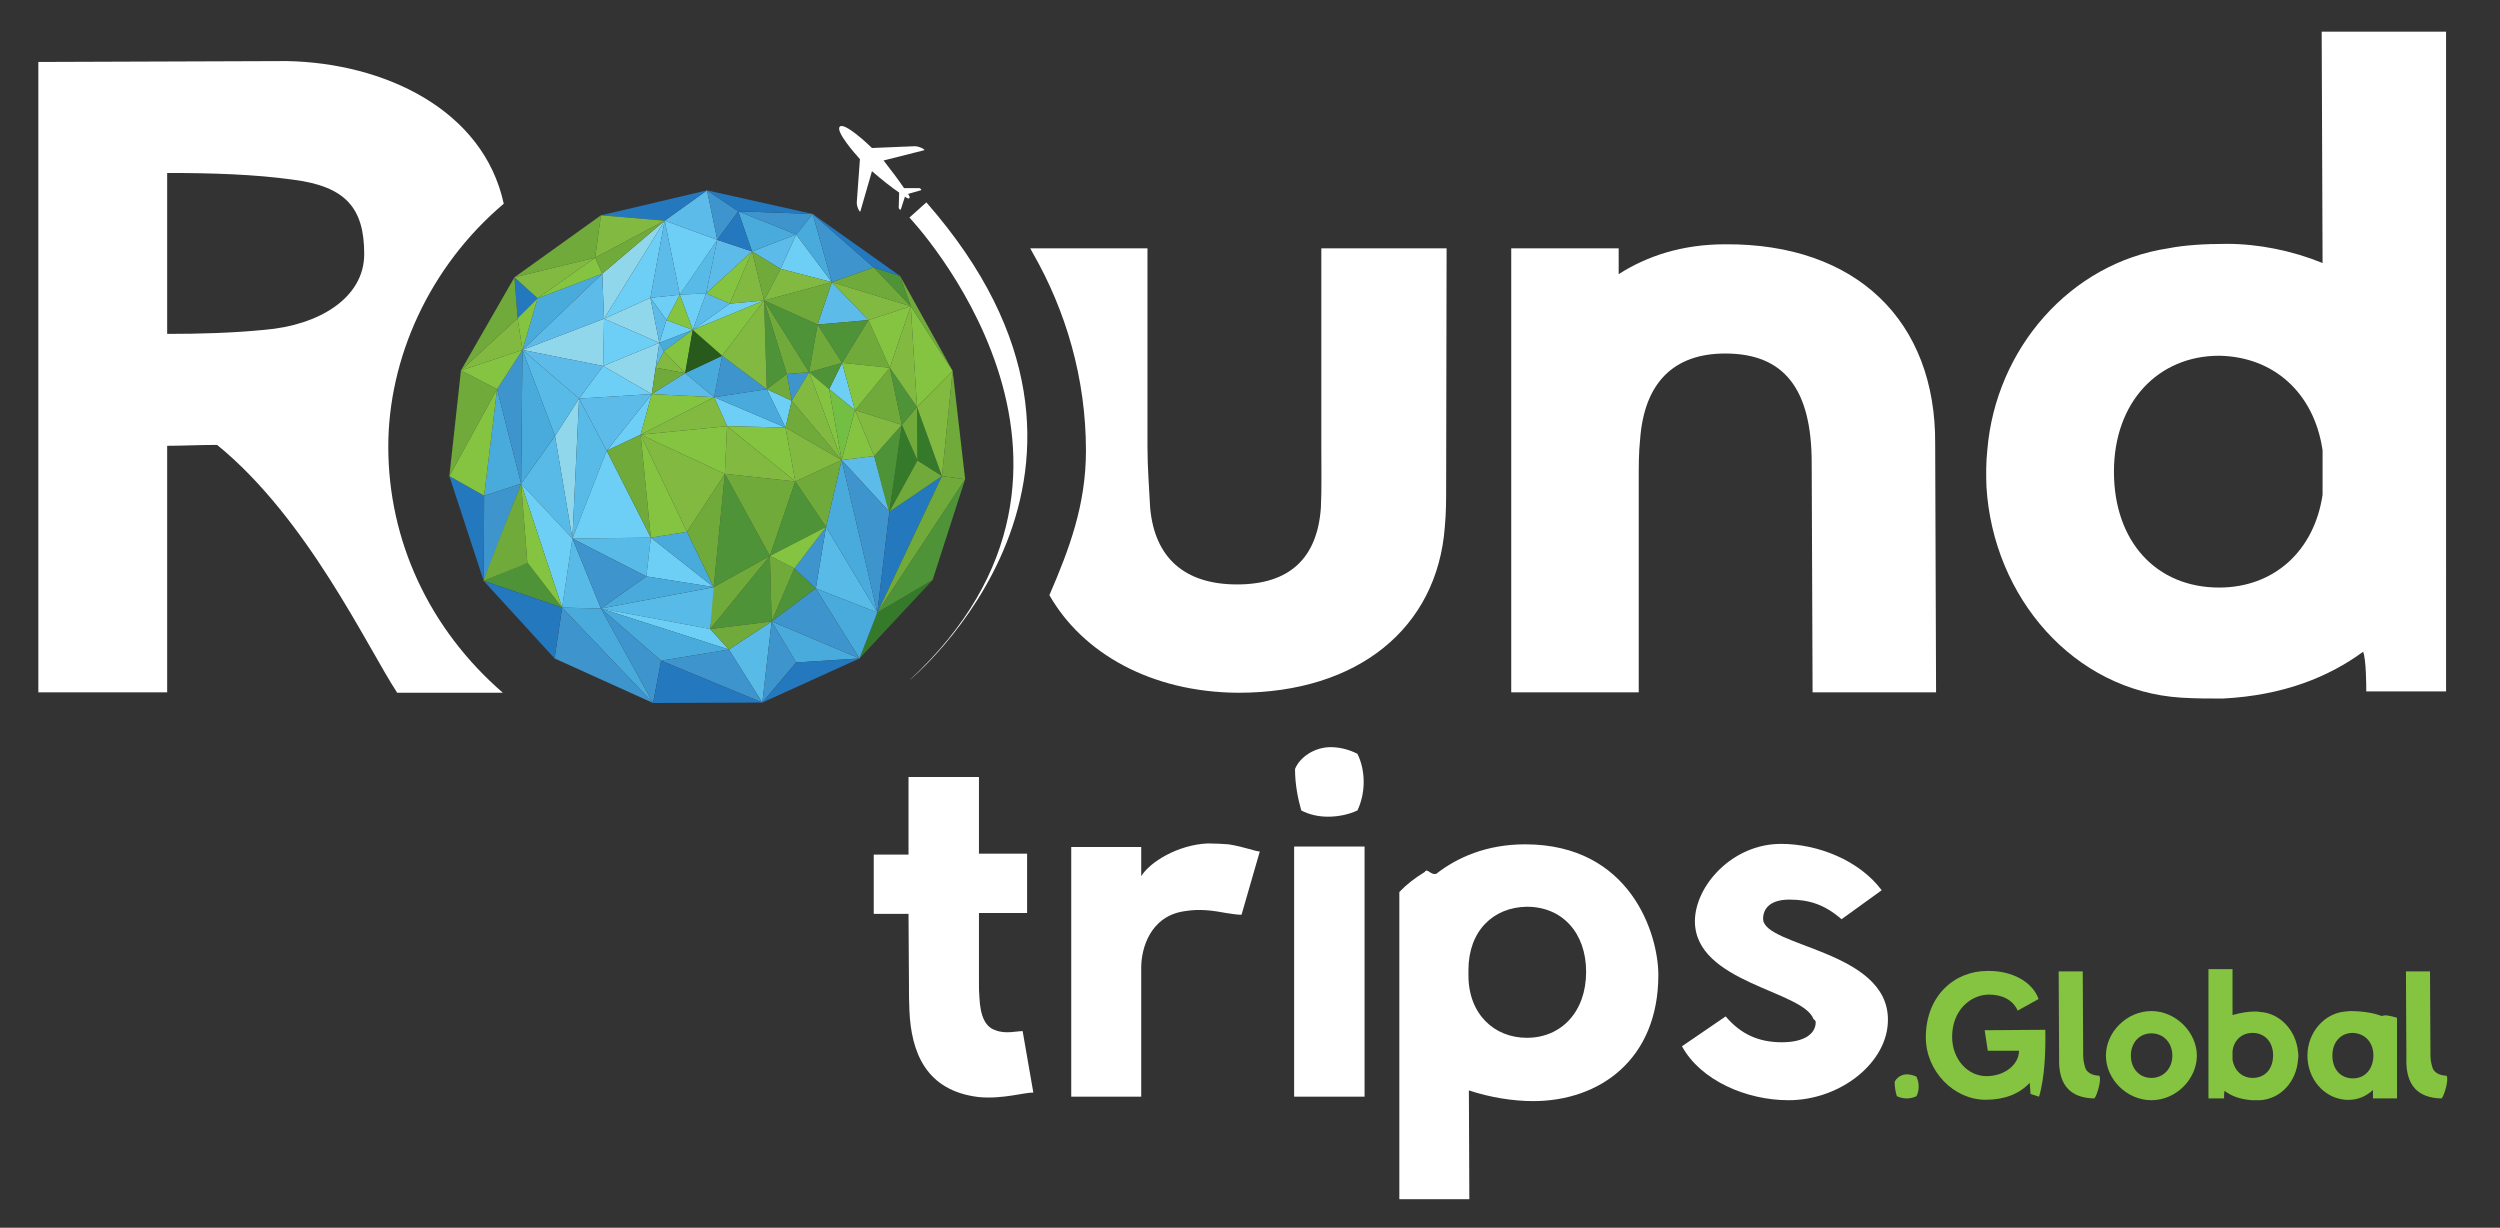
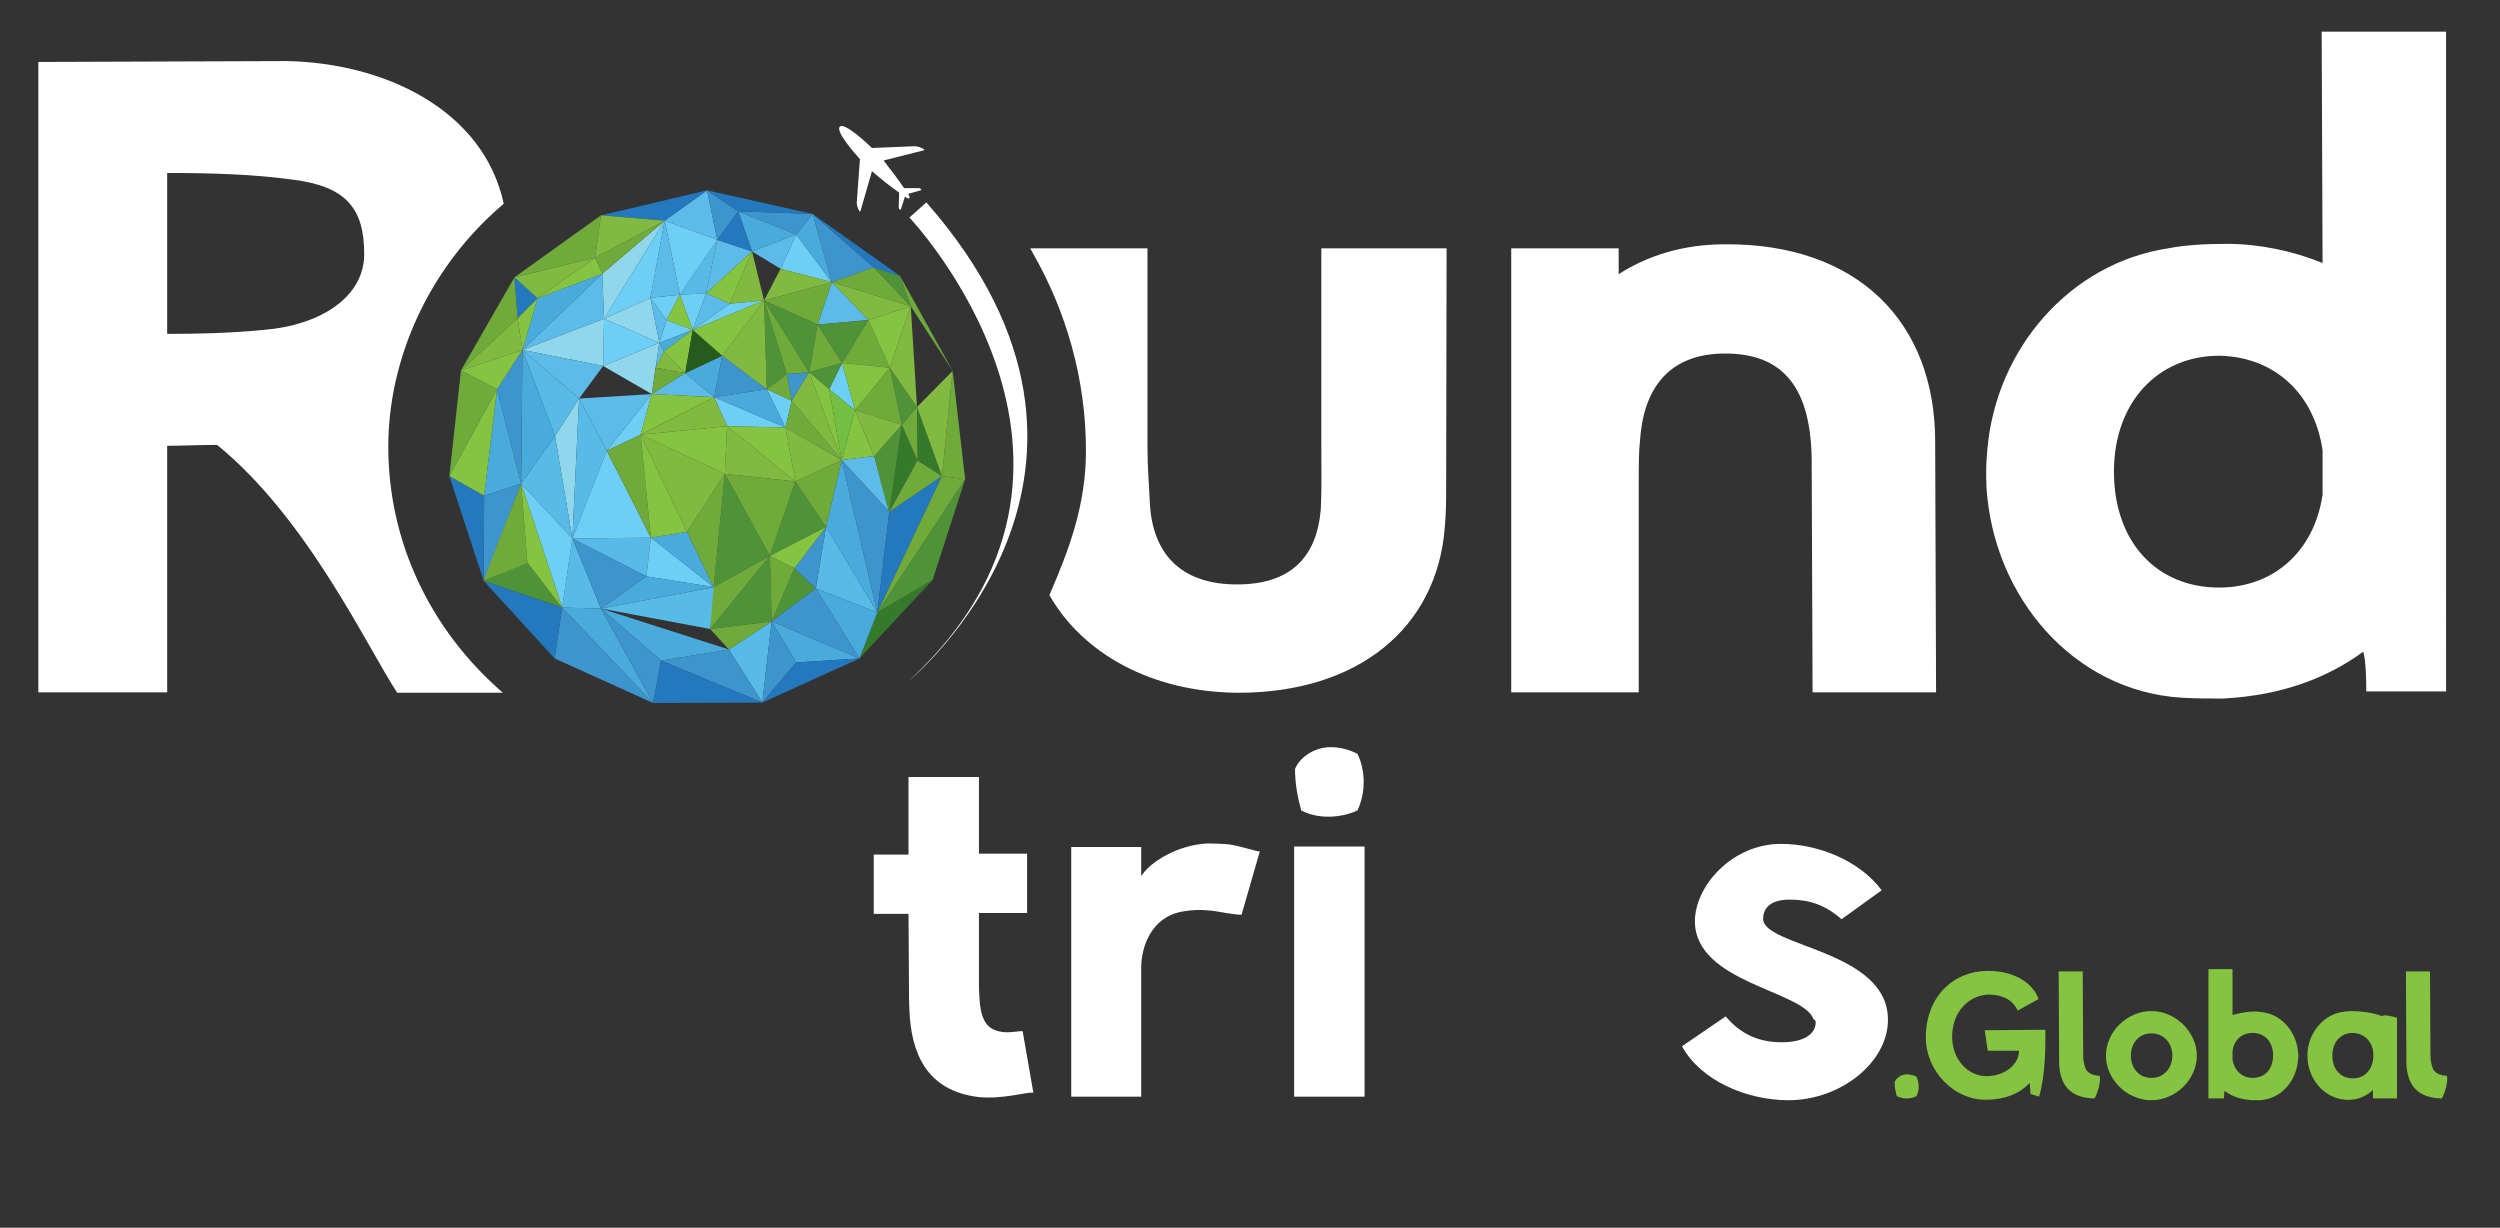
<svg xmlns="http://www.w3.org/2000/svg" version="1.1" id="Ebene_1" x="0px" y="0px" width="560.8px" height="275.4px" viewBox="0 0 560.8 275.4" style="enable-background:new 0 0 560.8 275.4;" xml:space="preserve">
  <rect x="0" y="0" width="560.8" height="275.4" fill="#333333" stroke="none" />
  <style type="text/css">
	.st0{fill:#FFFFFF;}
	.st1{fill-rule:evenodd;clip-rule:evenodd;fill:#FFFFFF;}
	.st2{fill:#357A2B;}
	.st3{fill:#91D7EB;}
	.st4{fill:#57BAE7;}
	.st5{fill:#6DCFF6;}
	.st6{fill:#49ABDC;}
	.st7{fill:#5DBBEA;}
	.st8{fill:#85C441;}
	.st9{fill:#4E9338;}
	.st10{fill:#3E94CC;}
	.st11{fill:#2478BE;}
	.st12{fill:#6FAA3B;}
	.st13{fill:#285A1C;}
	.st14{fill:#82BA41;}
	.st15{fill:#72BF44;}
</style>
  <g>
    <path id="XMLID_1398_" class="st0" d="M387,54.8c-9.6,0-17.5,2.6-23.9,6.7v-5.8H339v99.6h28.6v-47.5c0-3.3,0-6.4,0.3-9.1   c0.9-12.9,7.6-19.4,19.1-19.4c13.2,0,19.4,7.9,19.4,24.6l0.2,51.4h27.7l-0.2-55.7C434.3,72,416.4,54.6,387,54.8z" />
    <path id="XMLID_1392_" class="st0" d="M113,45.7c-4.6-21.2-26.9-31.6-48.7-32L8.6,13.9v141.4h28.9V100c3.3,0,7.2-0.2,11.2-0.2   c20.3,16.5,33.7,45.4,40.4,55.6h23.7c-16.5-14.3-25.7-34.1-25.7-55.2C87.1,80.5,96.2,59.9,113,45.7z M37.5,74.9V38.8   c10,0,19.6,0.3,28.2,1.5c11.9,1.5,16,6.4,16,16.7c0,9.8-10.1,16-22.5,17C52.1,74.7,44.7,74.9,37.5,74.9z" />
    <path id="XMLID_1391_" class="st1" d="M203,44.1l-0.9,2.8c-0.1,0.4-0.5-0.1-0.5-0.3l0.1-3.4c-1.9-1.3-3.9-2.9-6.1-4.8l-2.6,9   c-0.1,0.4-0.9-1.1-0.8-2.1l0.7-9.6c-1-1.1-5.6-6.3-4.5-7.3c1-1,6.1,3.7,7.2,4.8l9.6-0.4c1,0,2.5,0.8,2.1,0.9l-9.1,2.3   c1.8,2.3,3.3,4.3,4.6,6.2l3.4,0c0.2,0,0.7,0.4,0.3,0.5l-2.8,0.8C204.4,44.5,204,44.9,203,44.1z" />
    <path id="XMLID_1389_" class="st0" d="M203.9,174.3h15.7v17.2h10.8v13.3h-10.8v15.5c0,1.3,0,2.3,0.1,3.4c0.2,4.4,1.4,6.7,3.6,7.4   c2.2,0.9,4.7,0.2,6.1,0.2l2.4,13.8c-1.9-0.1-6.8,1.5-12.2,1c-12-1.4-15.2-10.2-15.6-19.4c-0.1-1.9-0.1-4-0.1-6l-0.1-15.7h-7.8   v-13.3h7.8V174.3z" />
    <path id="XMLID_1387_" class="st0" d="M255.9,196.7c2-3.4,8.4-7.2,15-7.5c1.8,0,3.3,0.1,4.7,0.2c3.7,0.6,6,1.6,7,1.6l-4.1,14.2   c-1,0-2.1-0.2-3.5-0.4c-2.7-0.5-5.8-1-9.3-0.4c-7.7,1.1-9.7,8.4-9.7,12.6V246h-15.7V190h15.7V196.7z" />
    <path id="XMLID_1384_" class="st0" d="M290.3,189.9h15.8V246h-15.8V189.9z M298.5,167.6c2.1,0,4.3,0.6,6,1.5c0.9,1.8,1.4,4,1.4,6.3   s-0.5,4.5-1.4,6.4c-1.9,0.9-4.3,1.4-6.6,1.4c-2.2,0-4.3-0.5-6-1.4c-0.8-2.8-1.4-6-1.4-9.3C291.6,169.8,294.9,167.6,298.5,167.6z" />
-     <path id="XMLID_1381_" class="st0" d="M372,218.7c0,18.9-13.1,28.3-28.1,28.3c-4.4,0-9.6-0.8-14.4-2.4l0.1,24.4h-15.7v-68.9   c1.5-1.6,3.4-3.1,5.7-4.5c0.6-1,1.3,0.8,2.6,0.4c4.6-3.6,11.2-6.6,19.9-6.6C365.8,189.4,372,209.6,372,218.7z M342.5,232.8   c7.7,0,13.3-5.8,13.3-14.8c0-8.7-5.3-14.6-13.3-14.6c-7.5,0.1-13.1,5.4-13.1,14.2v1.2C329.4,227.5,335.2,232.8,342.5,232.8z" />
    <path id="XMLID_1379_" class="st0" d="M399.7,233.8c5.2,0,7.6-2,7.6-4.5c0-0.3-0.2-0.5-0.5-0.7c-2.3-6.4-26.5-8.1-26.6-21.9   c0-8,8.4-17.4,19.3-17.4c8.3,0,17.6,3.7,22.6,10.4l-9,6.5c-3.8-3.3-7.3-4.4-11.7-4.4c-4.3,0-5.9,2-5.9,4.3c0,6.3,28.1,7,28,22.7   c0,9.5-10.6,18-22.3,18c-9.4,0-19.7-4.4-23.9-12.1l9.8-6.7C390.5,232,394.5,233.8,399.7,233.8z" />
    <polygon id="XMLID_1066_" class="st2" points="192.8,147.7 196.8,137.4 209.2,130.1  " />
    <polygon id="XMLID_1048_" class="st2" points="199.5,114.8 205.8,103.3 202.3,95.3  " />
    <polygon id="XMLID_1042_" class="st2" points="205.7,91.3 205.8,103.3 211.3,106.8  " />
    <polygon id="XMLID_1308_" class="st3" points="117.2,78.5 135.5,71.5 135.3,82.1  " />
    <polygon id="XMLID_1305_" class="st3" points="135.1,61.4 149.1,49.5 135.5,71.5  " />
    <polygon id="XMLID_1277_" class="st3" points="128.4,120.8 124.5,97.8 129.9,89.4  " />
    <polygon id="XMLID_1274_" class="st3" points="135.3,82.1 147.9,76.9 146.2,88.4  " />
    <polygon id="XMLID_991_" class="st3" points="147.9,76.9 135.5,71.5 145.9,66.8  " />
    <polygon id="XMLID_1302_" class="st4" points="116.9,108.5 124.5,97.8 128.4,120.8  " />
    <polygon id="XMLID_1295_" class="st4" points="129.9,89.4 124.5,97.8 117.2,78.5  " />
    <polygon id="XMLID_1292_" class="st4" points="128.4,120.8 134.8,136.5 126.1,136.3  " />
    <polygon id="XMLID_1268_" class="st4" points="128.4,120.8 145,129.3 146,120.6  " />
    <polygon id="XMLID_1265_" class="st4" points="128.4,120.8 129.9,89.4 136.1,101.1  " />
    <polygon id="XMLID_1103_" class="st4" points="134.8,136.5 160.7,131.6 159.3,141.1  " />
    <polygon id="XMLID_1087_" class="st4" points="163.5,145.7 173.1,139.4 171,157.6  " />
    <polygon id="XMLID_1029_" class="st4" points="183,132 185.3,118.2 196.8,137.4  " />
    <polygon id="XMLID_982_" class="st4" points="152.5,66.1 158.4,65.8 160.9,53.8  " />
    <polygon id="XMLID_1311_" class="st5" points="126.1,136.3 116.9,108.5 128.4,120.8  " />
    <polygon id="XMLID_1283_" class="st5" points="135.3,82.1 135.5,71.5 147.9,76.9  " />
-     <polygon id="XMLID_1271_" class="st5" points="135.3,82.1 129.9,89.4 146.2,88.4  " />
    <polygon id="XMLID_1261_" class="st5" points="128.4,120.8 136.1,101.1 146,120.6  " />
    <polygon id="XMLID_1258_" class="st5" points="146.2,88.4 143.7,97.5 136.1,101.1  " />
    <polygon id="XMLID_1197_" class="st5" points="163.1,95.6 160.2,89.1 176.2,95.9  " />
    <polygon id="XMLID_1185_" class="st5" points="172,87.3 177.6,89.9 176.2,95.9  " />
    <polygon id="XMLID_1136_" class="st5" points="186,87.3 188.9,81.4 191.8,92  " />
    <polygon id="XMLID_1109_" class="st5" points="160.1,131.7 146,120.6 145,129.3  " />
-     <polygon id="XMLID_1100_" class="st5" points="134.8,136.5 159.3,141.1 163.5,145.7  " />
    <polygon id="XMLID_1020_" class="st5" points="147.9,76.9 155.4,74 149.5,71.8  " />
    <polygon id="XMLID_162_" class="st6" points="147.9,76.9 155.4,74 148.9,78.8  " />
    <polygon id="XMLID_999_" class="st5" points="155.4,74 171.4,67.4 163.7,68.1  " />
    <polygon id="XMLID_994_" class="st5" points="155.4,74 158.4,65.8 152.5,66.1  " />
    <polygon id="XMLID_987_" class="st5" points="149.1,49.5 135.5,71.5 145.9,66.8  " />
    <polygon id="XMLID_984_" class="st5" points="149.5,71.8 152.5,66.1 145.9,66.8  " />
    <polygon id="XMLID_978_" class="st5" points="149.1,49.5 152.5,66.1 160.9,53.8  " />
    <polygon id="XMLID_958_" class="st5" points="175.1,60.3 178.6,52.6 186.6,63.3  " />
    <polygon id="XMLID_1314_" class="st7" points="135.1,61.4 117.2,78.5 135.5,71.5  " />
    <polygon id="XMLID_1301_" class="st7" points="117.2,78.5 135.3,82.1 129.9,89.4  " />
    <polygon id="XMLID_1264_" class="st7" points="129.9,89.4 136.1,101.1 146.2,88.4  " />
    <polygon id="XMLID_1200_" class="st7" points="153.7,83.7 146.2,88.4 160.2,89.1  " />
    <polygon id="XMLID_1181_" class="st8" points="153.7,83.7 148.9,78.8 155.4,74  " />
    <polygon id="XMLID_1035_" class="st7" points="196.1,102.3 188.8,103.2 199.5,114.8  " />
    <polygon id="XMLID_998_" class="st7" points="155.4,74 163.7,68.1 158.4,65.8  " />
    <polygon id="XMLID_997_" class="st7" points="168.7,56.4 175.1,60.3 178.6,52.6  " />
    <polygon id="XMLID_990_" class="st7" points="145.9,66.8 149.5,71.8 147.9,76.9  " />
    <polygon id="XMLID_983_" class="st7" points="158.4,65.8 168.7,56.4 160.9,53.8  " />
    <polygon id="XMLID_981_" class="st7" points="149.1,49.5 145.9,66.8 152.5,66.1  " />
    <polygon id="XMLID_971_" class="st7" points="149.1,49.5 158.6,42.7 160.9,53.8  " />
    <polygon id="XMLID_957_" class="st7" points="183.4,72.8 186.6,63.3 194.8,71.8  " />
    <polygon id="XMLID_1348_" class="st6" points="117.2,78.5 120.6,66.9 135.1,61.4  " />
    <polygon id="XMLID_1333_" class="st6" points="111.5,87.3 116.9,108.5 108.6,111.2  " />
    <polygon id="XMLID_1298_" class="st6" points="124.5,97.8 116.9,108.5 117.2,78.5  " />
    <polygon id="XMLID_1286_" class="st6" points="134.8,136.5 126.1,136.3 146.5,157.7  " />
    <polygon id="XMLID_1194_" class="st6" points="153.7,83.7 162,79.8 160.2,89.1  " />
    <polygon id="XMLID_1188_" class="st6" points="172,87.3 160.2,89.1 176.2,95.9  " />
    <polygon id="XMLID_1112_" class="st6" points="154.1,119.3 146,120.6 160.1,131.7  " />
    <polygon id="XMLID_1106_" class="st6" points="160.1,131.7 145,129.3 134.8,136.5  " />
    <polygon id="XMLID_1097_" class="st6" points="163.5,145.7 134.8,136.5 148.3,148.2  " />
    <polygon id="XMLID_1078_" class="st6" points="173.1,139.4 178.6,148.6 192.8,147.7  " />
    <polygon id="XMLID_1069_" class="st6" points="192.8,147.7 183,132 196.8,137.4  " />
    <polygon id="XMLID_1023_" class="st6" points="188.8,103.2 185.3,118.2 196.8,137.4  " />
    <polygon id="XMLID_972_" class="st6" points="168.7,56.4 178.6,52.6 165.6,47.4  " />
    <polygon id="XMLID_954_" class="st6" points="178.6,52.6 182.3,48 186.6,63.3  " />
    <polygon id="XMLID_1321_" class="st9" points="118.3,126.2 108.5,130.3 126.1,136.3  " />
    <polygon id="XMLID_1228_" class="st9" points="160.1,131.7 172.7,124.7 162.6,106.3  " />
    <polygon id="XMLID_1219_" class="st9" points="178.4,108 185.3,118.2 172.7,124.7  " />
    <polygon id="XMLID_1216_" class="st9" points="159.3,141.1 172.7,124.7 173.1,139.4  " />
    <polygon id="XMLID_1207_" class="st9" points="178.2,127.5 183,132 173.1,139.4  " />
    <polygon id="XMLID_1169_" class="st9" points="172,87.3 176.5,83.9 171.4,67.4  " />
    <polygon id="XMLID_1151_" class="st9" points="181.5,83.5 183.4,72.8 171.4,67.4  " />
    <polygon id="XMLID_1142_" class="st9" points="188.9,81.4 181.5,83.5 186,87.3  " />
    <polygon id="XMLID_1115_" class="st9" points="183.4,72.8 194.8,71.8 188.9,81.4  " />
    <polygon id="XMLID_1063_" class="st9" points="196.8,137.4 209.2,130.1 216.5,107.5  " />
    <path id="XMLID_1051_" class="st9" d="M196.1,102.3c0,0,3.2,12.9,3.4,12.5c0.1-0.4,2.8-19.5,2.8-19.5L196.1,102.3z" />
    <polygon id="XMLID_1036_" class="st9" points="202.3,95.3 205.7,91.3 199.6,82.5  " />
    <polygon id="XMLID_942_" class="st9" points="196,60 201.9,61.9 204.3,68.7  " />
    <polygon id="XMLID_1084_" class="st10" points="183,132 178.2,127.5 185.3,118.2  " />
    <polygon id="XMLID_968_" class="st10" points="178.6,52.6 182.3,48 165.6,47.4  " />
    <polygon id="XMLID_1330_" class="st10" points="108.6,111.2 108.5,130.3 116.9,108.5  " />
    <polygon id="XMLID_1327_" class="st10" points="111.5,87.3 117.2,78.5 116.9,108.5  " />
    <polygon id="XMLID_1289_" class="st10" points="124.4,147.7 126.1,136.3 146.5,157.7  " />
    <polygon id="XMLID_1280_" class="st10" points="128.4,120.8 134.8,136.5 145,129.3  " />
    <polygon id="XMLID_1191_" class="st10" points="160.2,89.1 162,79.8 172,87.3  " />
    <polygon id="XMLID_1166_" class="st10" points="177.6,89.9 181.5,83.5 176.5,83.9  " />
    <polygon id="XMLID_1094_" class="st10" points="148.3,148.2 146.5,157.7 134.8,136.5  " />
    <polygon id="XMLID_1091_" class="st10" points="163.5,145.7 171,157.6 148.3,148.2  " />
    <polygon id="XMLID_1081_" class="st10" points="173.1,139.4 183,132 192.8,147.7  " />
    <polygon id="XMLID_1072_" class="st10" points="171,157.6 178.6,148.6 173.1,139.4  " />
    <polygon id="XMLID_1026_" class="st10" points="188.8,103.2 196.8,137.4 199.5,114.8  " />
    <polygon id="XMLID_961_" class="st10" points="160.9,53.8 165.6,47.4 158.6,42.7  " />
    <polygon id="XMLID_939_" class="st10" points="182.3,48 186.6,63.3 196,60  " />
    <polygon id="XMLID_964_" class="st11" points="165.6,47.4 160.9,53.8 168.7,56.4  " />
    <polygon id="XMLID_1360_" class="st11" points="115.4,62.2 120.6,66.9 116.1,71.4  " />
    <polygon id="XMLID_1336_" class="st11" points="100.8,106.8 108.6,111.2 108.5,130.3  " />
    <polygon id="XMLID_1315_" class="st11" points="126.1,136.3 108.5,130.3 124.4,147.7  " />
    <polygon id="XMLID_1088_" class="st11" points="146.5,157.7 148.3,148.2 171,157.6  " />
    <polygon id="XMLID_1075_" class="st11" points="192.8,147.7 178.6,148.6 171,157.6  " />
    <polygon id="XMLID_1032_" class="st11" points="211.3,106.8 199.5,114.8 196.8,137.4  " />
    <polygon id="XMLID_975_" class="st11" points="134.8,48.3 158.6,42.7 149.1,49.5  " />
    <polygon id="XMLID_965_" class="st11" points="158.6,42.7 165.6,47.4 182.3,48  " />
    <polygon id="XMLID_936_" class="st11" points="182.3,48 196,60 201.9,61.9  " />
    <polygon id="XMLID_1375_" class="st12" points="115.4,62.2 134.8,48.3 133.5,57.8  " />
    <polygon id="XMLID_1363_" class="st12" points="133.5,57.8 149.1,49.5 135.1,61.4  " />
    <polygon id="XMLID_1357_" class="st12" points="115.4,62.2 116.1,71.4 103.4,83.1  " />
    <polygon id="XMLID_1342_" class="st12" points="103.4,83.1 100.8,106.8 111.5,87.3  " />
    <path id="XMLID_1324_" class="st12" d="M108.5,130.3c0-0.6,8.4-21.8,8.4-21.8l1.4,17.8L108.5,130.3z" />
    <polygon id="XMLID_1255_" class="st12" points="136.1,101.1 143.7,97.5 146,120.6  " />
    <polygon id="XMLID_1234_" class="st12" points="154.1,119.3 160.1,131.7 162.6,106.3  " />
    <polygon id="XMLID_1225_" class="st12" points="172.7,124.7 162.6,106.3 178.4,108  " />
    <polygon id="XMLID_1222_" class="st12" points="160.1,131.7 159.3,141.1 172.7,124.7  " />
    <polygon id="XMLID_1210_" class="st12" points="172.7,124.7 173.1,139.4 178.2,127.5  " />
    <polygon id="XMLID_1204_" class="st12" points="159.3,141.1 173.1,139.4 163.5,145.7  " />
    <polygon id="XMLID_1182_" class="st13" points="153.7,83.7 162,79.8 155.4,74  " />
    <polygon id="XMLID_1172_" class="st12" points="172,87.3 177.6,89.9 176.5,83.9  " />
    <polygon id="XMLID_1163_" class="st12" points="178.4,108 185.3,118.2 188.8,103.2  " />
    <polygon id="XMLID_1157_" class="st12" points="176.5,83.9 181.5,83.5 171.4,67.4  " />
    <polygon id="XMLID_1154_" class="st12" points="176.2,95.9 177.6,89.9 188.8,103.2  " />
    <polygon id="XMLID_1145_" class="st12" points="181.5,83.5 183.4,72.8 188.9,81.4  " />
    <polygon id="XMLID_1124_" class="st12" points="188.9,81.4 199.6,82.5 194.8,71.8  " />
    <polygon id="XMLID_1118_" class="st12" points="191.8,92 199.6,82.5 202.3,95.3  " />
    <polygon id="XMLID_1060_" class="st12" points="216.5,107.5 213.7,83.2 211.3,106.8  " />
    <polygon id="XMLID_1057_" class="st12" points="211.3,106.8 216.5,107.5 196.8,137.4  " />
    <polygon id="XMLID_1045_" class="st12" points="205.7,91.3 202.3,95.3 205.8,103.3  " />
    <polygon id="XMLID_1039_" class="st12" points="205.8,103.3 199.5,114.8 211.3,106.8  " />
    <polygon id="XMLID_1014_" class="st12" points="171.4,67.4 183.4,72.8 186.6,63.3  " />
-     <polygon id="XMLID_1005_" class="st12" points="168.7,56.4 175.1,60.3 171.4,67.4  " />
    <polygon id="XMLID_945_" class="st12" points="186.6,63.3 196,60 204.3,68.7  " />
    <polygon id="XMLID_621_" class="st12" points="204.3,68.7 201.9,61.9 213.7,83.2  " />
    <polygon id="XMLID_1372_" class="st14" points="134.8,48.3 133.5,57.8 149.1,49.5  " />
    <polygon id="XMLID_1369_" class="st14" points="115.4,62.2 133.5,57.8 120.6,66.9  " />
    <polygon id="XMLID_1354_" class="st14" points="103.4,83.1 116.1,71.4 117.2,78.5  " />
    <polygon id="XMLID_1249_" class="st14" points="143.7,97.5 160.2,89.1 163.1,95.6  " />
    <polygon id="XMLID_1243_" class="st14" points="143.7,97.5 154.1,119.3 162.6,106.3  " />
    <polygon id="XMLID_1231_" class="st14" points="162.6,106.3 163.1,95.6 178.4,108  " />
    <polygon id="XMLID_1201_" class="st7" points="147.1,82.5 147.9,76.9 148.9,78.8  " />
    <polygon id="XMLID_73_" class="st14" points="147.1,82.5 148.9,78.8 153.7,83.7  " />
    <polygon id="XMLID_1_" class="st12" points="146.2,88.4 147.1,82.5 153.7,83.7  " />
    <polygon id="XMLID_1175_" class="st14" points="171.4,67.4 162,79.8 172,87.3  " />
    <polygon id="XMLID_1160_" class="st14" points="178.4,108 188.8,103.2 176.2,95.9  " />
    <polygon id="XMLID_1148_" class="st14" points="177.6,89.9 181.5,83.5 188.8,103.2  " />
    <polygon id="XMLID_1133_" class="st15" points="186,87.3 188.8,103.2 191.8,92  " />
    <polygon id="XMLID_1054_" class="st14" points="213.7,83.2 211.3,106.8 205.7,91.3  " />
    <polygon id="XMLID_1011_" class="st14" points="175.1,60.3 171.4,67.4 186.6,63.3  " />
    <polygon id="XMLID_1002_" class="st14" points="168.7,56.4 171.4,67.4 163.7,68.1  " />
    <polygon id="XMLID_951_" class="st14" points="186.6,63.3 204.3,68.7 194.8,71.8  " />
    <polygon id="XMLID_618_" class="st14" points="205.7,91.3 199.6,82.5 204.3,68.7  " />
    <path id="XMLID_613_" class="st1" d="M207.8,45.4l-3.8,3.4c0,0,52.5,55.2,0,103.8C204,152.6,260.9,105.9,207.8,45.4z" />
    <path class="st0" d="M296.4,55.7v44.6c0,4.8,0.1,9.4-0.1,13.6c-0.8,11.3-7,17.2-18.8,17.2c-11.8,0-18.5-6-19.5-17.2   c-0.2-4.3-0.6-8.9-0.6-13.6V55.7h-26.3l0.6,1.1c7.4,12.9,11.9,28.1,11.9,44.3c0,12.1-3.7,22-8.2,32.4c7.4,13,22.8,21.8,42.4,21.9   c26.8,0,44.6-14.5,46.3-37.2c0.3-3.1,0.3-6.1,0.3-9.5l0.1-53H296.4z" />
    <polygon id="XMLID_1351_" class="st8" points="116.1,71.4 120.6,66.9 117.2,78.5  " />
-     <polygon id="XMLID_615_" class="st8" points="205.7,91.3 204.3,68.7 213.7,83.2  " />
    <polygon id="XMLID_1366_" class="st8" points="120.6,66.9 135.1,61.4 133.5,57.8  " />
    <polygon id="XMLID_1345_" class="st8" points="117.2,78.5 103.4,83.1 111.5,87.3  " />
    <polygon id="XMLID_1339_" class="st8" points="100.8,106.8 108.6,111.2 111.5,87.3  " />
    <polygon id="XMLID_1318_" class="st8" points="116.9,108.5 118.3,126.2 126.1,136.3  " />
    <polygon id="XMLID_1252_" class="st8" points="146.2,88.4 143.7,97.5 160.2,89.1  " />
    <polygon id="XMLID_1246_" class="st8" points="143.7,97.5 146,120.6 154.1,119.3  " />
    <polygon id="XMLID_1240_" class="st8" points="163.1,95.6 176.2,95.9 178.4,108  " />
    <polygon id="XMLID_1237_" class="st8" points="162.6,106.3 163.1,95.6 143.7,97.5  " />
    <polygon id="XMLID_1213_" class="st8" points="172.7,124.7 185.3,118.2 178.2,127.5  " />
    <polygon id="XMLID_1178_" class="st8" points="155.4,74 162,79.8 171.4,67.4  " />
    <polygon id="XMLID_1139_" class="st8" points="188.8,103.2 181.5,83.5 186,87.3  " />
    <polygon id="XMLID_1130_" class="st8" points="188.9,81.4 199.6,82.5 191.8,92  " />
    <polygon id="XMLID_1127_" class="st8" points="191.8,92 196.1,102.3 188.8,103.2  " />
    <polygon id="XMLID_1121_" class="st14" points="191.8,92 196.1,102.3 202.3,95.3  " />
    <polygon id="XMLID_1017_" class="st8" points="155.4,74 149.5,71.8 152.5,66.1  " />
    <polygon id="XMLID_1008_" class="st8" points="158.4,65.8 163.7,68.1 168.7,56.4  " />
    <polygon id="XMLID_948_" class="st8" points="194.8,71.8 199.6,82.5 204.3,68.7  " />
    <path id="XMLID_1395_" class="st0" d="M520.8,7.1l0.2,51.9c-6.9-2.8-14.4-4.3-21.5-4.3c-5,0-9.6,0.3-13.1,1   c-22,3.3-38.7,22.5-40.6,45.2c-0.3,2.8-0.3,5.5-0.2,8.3c1.5,24.8,19.6,45.8,43.7,47.3c3.3,0.2,6.4,0.2,9.3,0.2   c13.6-0.7,23.7-4.8,31.5-10.5c0.7,1.9,0.7,7.7,0.7,8.9h17.9V7.1H520.8z M521,111c-1.9,12.7-11,20.8-23.2,20.8   c-14.1,0-23.6-10.3-23.6-26c0-15.7,10-26,23.6-26c12.2,0.2,21.3,8.3,23.2,21.2V111z" />
    <path id="XMLID_160_" class="st8" d="M427.7,241c0.8,0,1.5,0.2,2.2,0.5c0.3,0.7,0.5,1.4,0.5,2.3c0,0.8-0.2,1.5-0.5,2.1   c-0.6,0.3-1.4,0.5-2.2,0.5c-0.8,0-1.5-0.2-2.2-0.5c-0.3-1-0.5-2.1-0.5-3.2C425.4,241.8,426.5,241,427.7,241z" />
    <path id="XMLID_158_" class="st8" d="M461.9,238.6c0-0.6,0-1.1,0-1.7l-0.1-19h5.4l0.1,18.8c0,1.1,0.2,1.9,0.4,2.6   c0.4,1.7,2.4,2,3.2,2c0.6,0.7-0.5,4.5-1.1,5.1C464.4,246.3,462.1,243.4,461.9,238.6z" />
    <path id="XMLID_155_" class="st8" d="M482.6,226.8c5.5,0,10.2,4.8,10.2,10c0,5.2-4.6,10-10.2,10c-5.5,0-10.2-4.7-10.2-10   C472.4,231.5,477.1,226.8,482.6,226.8z M482.6,241.8c2.7,0,4.7-2.1,4.7-5s-2-5-4.7-5c-2.7,0-4.6,2.1-4.6,5S479.9,241.8,482.6,241.8   z" />
    <path id="XMLID_152_" class="st8" d="M500.8,217.5l0,10.2c1.7-0.5,3.5-0.8,5-0.8c0.4,0,0.8,0,1.2,0.1c4.6,0.3,8.1,4.3,8.5,9   c0.1,0.5,0.1,1.1,0,1.6c-0.3,4.9-3.8,8.9-8.5,9.2c-0.6,0-1.2,0-1.8,0c-2.7-0.2-4.6-0.9-6.2-2.1c-0.1,0.4-0.1,1.5-0.1,1.7h-3.5v-29   H500.8z M505.3,231.7c-2.4,0-4.2,1.6-4.5,4.1v1.9c0.4,2.5,2.2,4.1,4.5,4.1c2.8,0,4.6-2,4.6-5.1C509.9,233.7,508,231.7,505.3,231.7z   " />
    <path id="XMLID_149_" class="st8" d="M537.7,246.4h-5.4v-1.9c-1.5,1.4-3.5,2.4-6.2,2.2c-4.9-0.4-8.5-4.8-8.5-9.9   c0-5.1,3.7-9.5,8.5-9.9c0.4,0,0.8-0.1,1.2-0.1c2,0,4.9,0.3,6.9,1.1c0.6-0.1,1-0.2,1.3-0.1c0.8,0.1,1.5,0.3,2.2,0.5V246.4z    M527.8,241.9c2.7,0,4.5-2,4.6-5v-0.1c0-3.1-2-5-4.6-5.1c-2.7,0-4.6,2-4.6,5.1C523.2,239.8,525,241.9,527.8,241.9z" />
    <path id="XMLID_147_" class="st8" d="M539.8,238.6c0-0.6,0-1.1,0-1.7l-0.1-19h5.4l0.1,18.8c0,1.1,0.2,1.9,0.4,2.6   c0.4,1.7,2.4,2,3.2,2c0.6,0.7-0.5,4.5-1.1,5.1C542.3,246.3,540,243.4,539.8,238.6z" />
    <path class="st8" d="M457.4,246l-1.9-0.6l-0.2-2.5c-2.3,2.5-5.7,3.8-9.9,3.8c-7.1,0-13.4-6.4-13.4-14c0-9.3,6.4-14.9,13.8-14.9   c5.5-0.1,10.1,2.4,11.5,6.3l-4.7,2.6c-1.1-2.5-3.6-3.6-6.5-3.6c-4.2,0.1-8.2,3.6-8.2,9.5c0,5,3.5,8.8,7.7,8.8   c4.1,0,7.3-2.6,7.3-5.7l-7,0l-0.7-4.6l13.6-0.1C458.9,235.5,458.7,241.7,457.4,246z" />
  </g>
</svg>